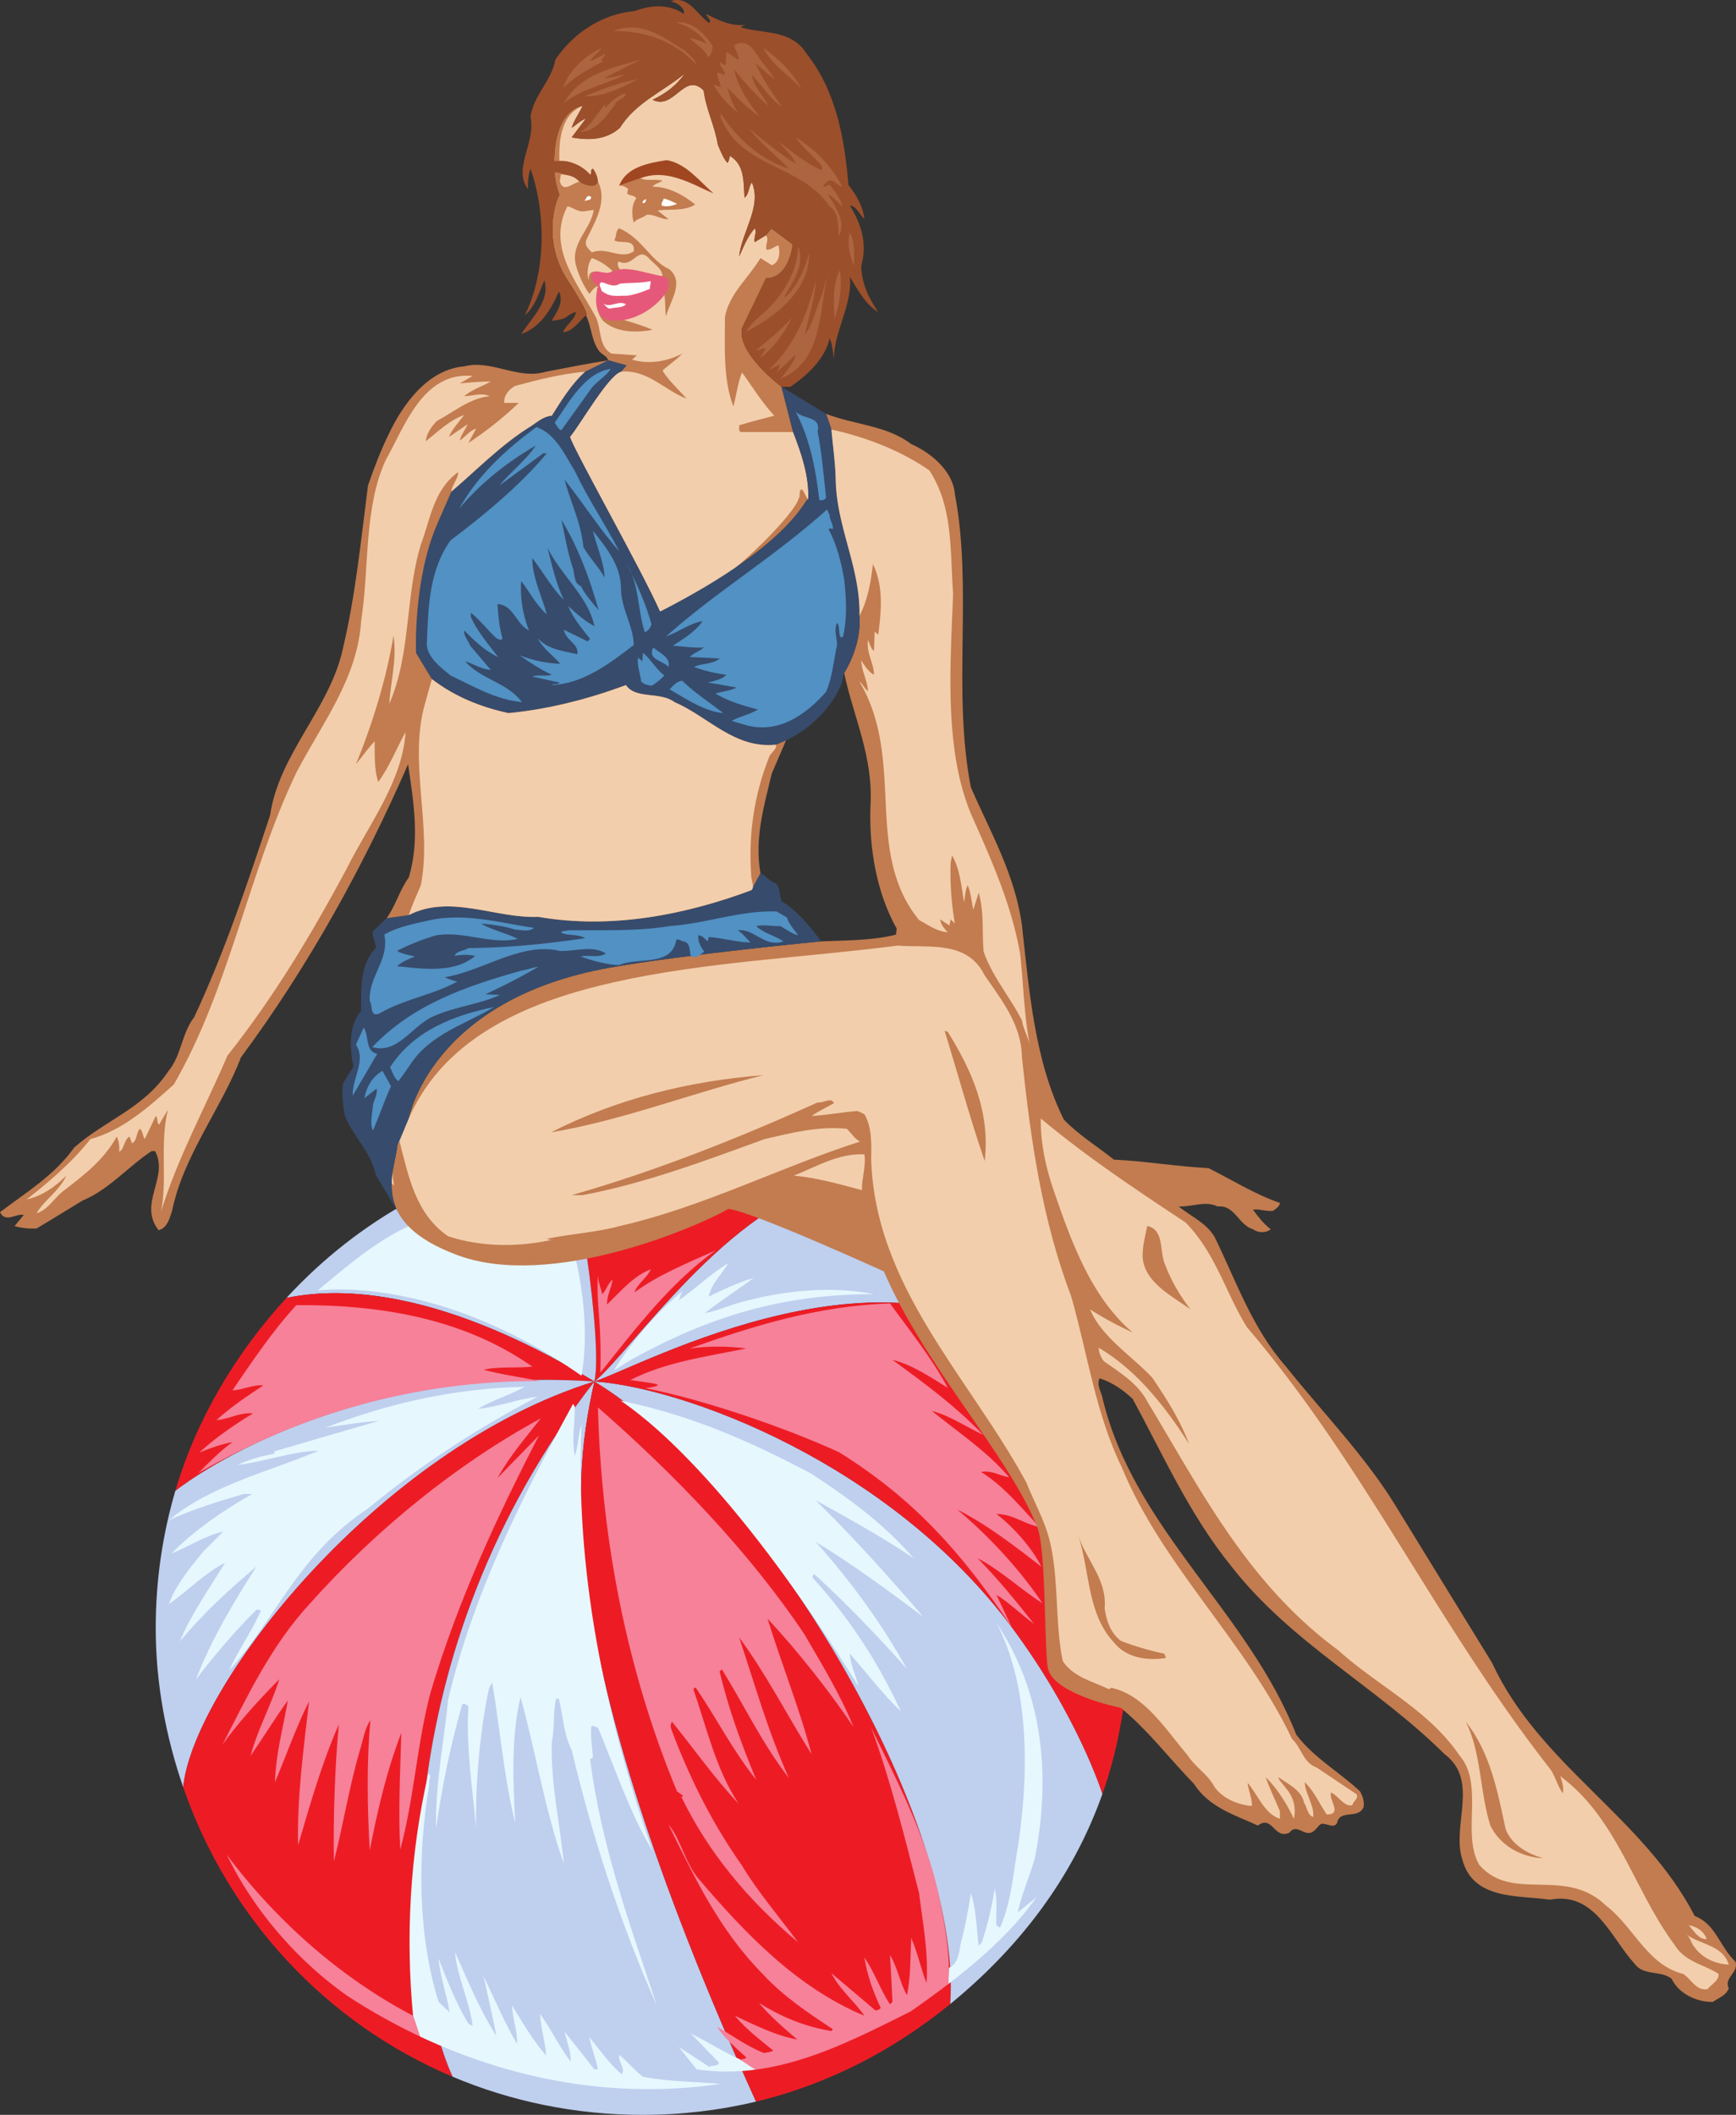
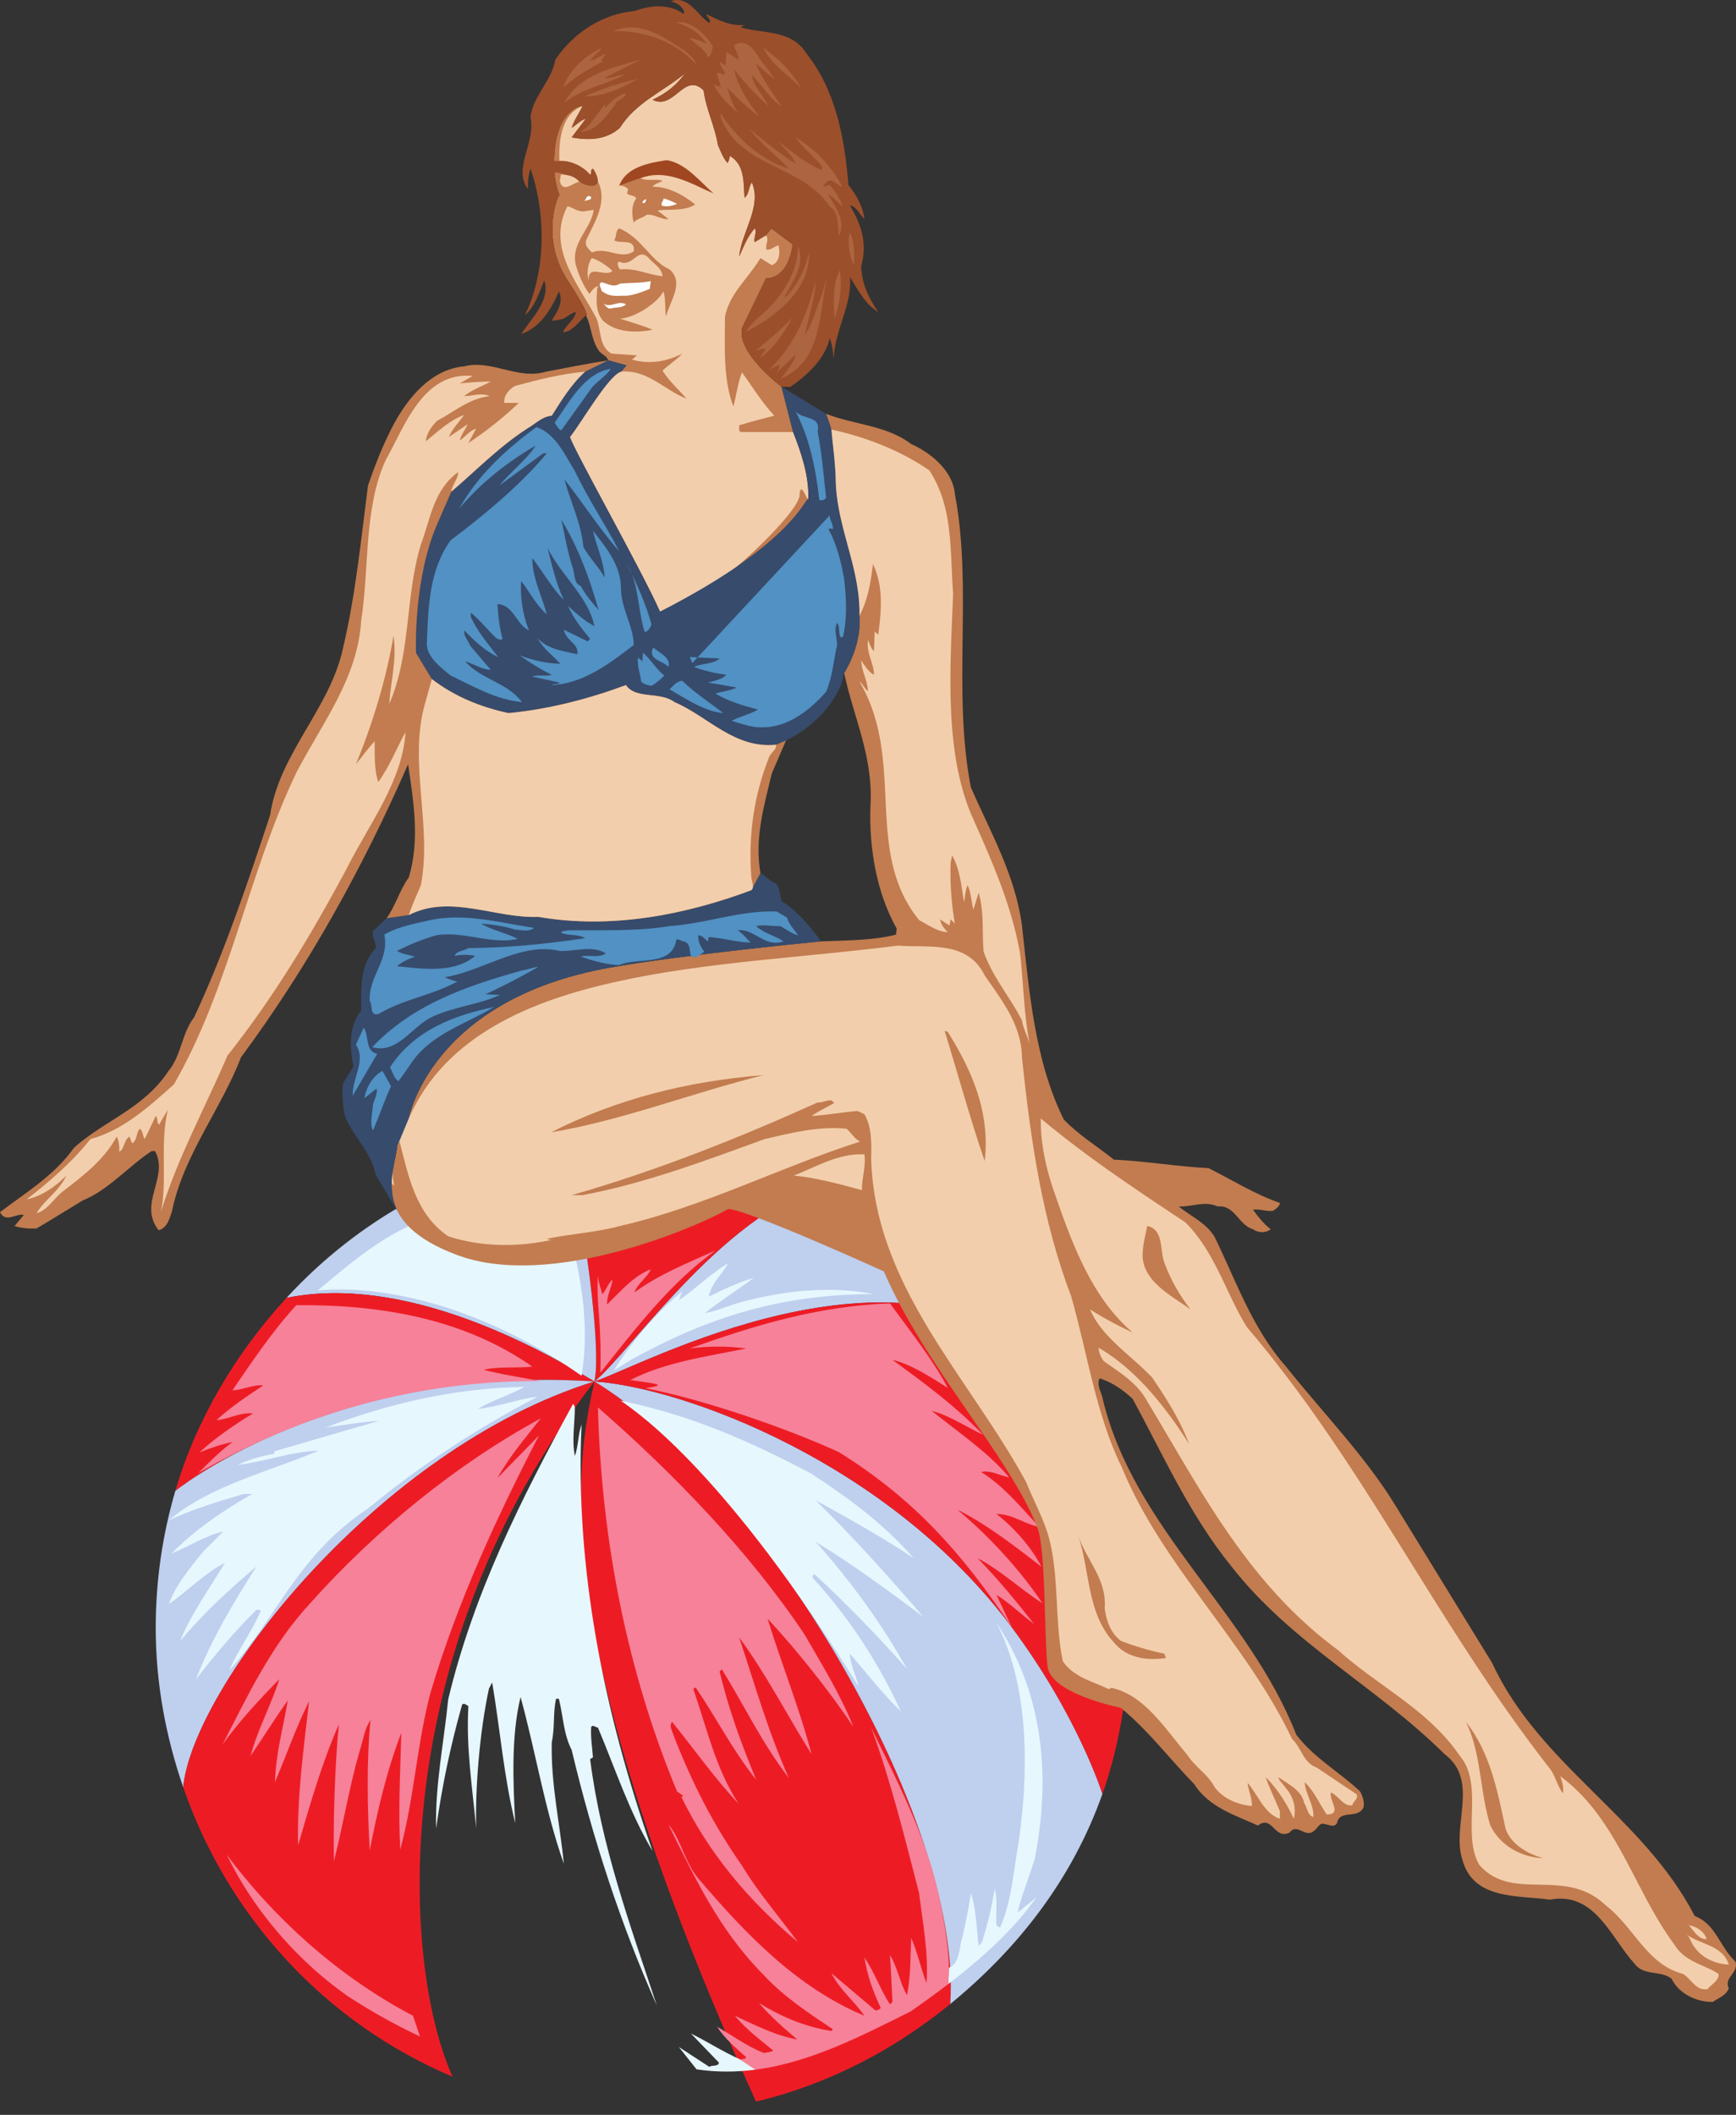
<svg xmlns="http://www.w3.org/2000/svg" width="489.226" height="595.841">
  <rect width="100%" height="100%" fill="#333333" stroke="none" />
  <path fill="#bfcfee" d="M235.563 333.098c24.523 10.727 46.011 28.801 60.55 50.954-43-39.5-116.062 1.257-128.601 5.164 10-8 38.05-50.118 68.05-56.118" />
  <path fill="#ed1c24" d="M235.563 333.098c-16.817-7.355-34.973-11.617-54.5-11.617-7.708 0-15.036.774-22.395 1.996 3.602 4.602 11.344 54.739 8.844 65.739 10-8 38.05-50.118 68.05-56.118" />
  <path fill="#bfcfee" d="M80.746 365.657c20.234-21.988 47.137-37.07 77.922-42.18 3.602 4.602 11.344 54.739 8.844 65.739-46.5-28-74.266-26.059-86.766-23.559" />
  <path fill="#ed1c24" d="M80.746 365.657c-14.05 15.27-25.34 33.941-31.34 54.39 6.5-5.1 49.606-35.331 118.106-30.831-46.5-28-74.266-26.059-86.766-23.559" />
  <path fill="#bfcfee" d="M51.633 503.536c-4.848-14.04-7.75-29.191-7.75-44.875 0-13.434 1.926-26.344 5.523-38.613 6.5-5.102 49.606-35.332 118.106-30.832-61 19-113.078 85.918-115.88 114.32" />
  <path fill="#ed1c24" d="M51.633 503.536c12.715 36.828 40.258 66.488 75.922 81.559-14.5-32-19.043-119.88 39.957-195.88-61 19-113.078 85.919-115.88 114.321" />
-   <path fill="#bfcfee" d="M213.059 592.106c-10.254 2.446-20.996 3.735-31.996 3.735-18.926 0-37.11-3.813-53.508-10.746-14.5-32-19.043-119.88 39.957-195.88-5.5 25-13.657 71.891 45.547 202.891" />
  <path fill="#ed1c24" d="M213.059 592.106c20.398-4.867 39-14.644 54.726-27.492 3.606-52.652-53.773-147.398-100.273-175.398-5.5 25-13.657 71.89 45.547 202.89" />
  <path fill="#bfcfee" d="M310.68 505.415c-8.47 23.89-23.645 43.476-42.895 59.2 3.606-52.653-53.773-147.4-100.273-175.4 24.832 1.633 82.894 22.696 117.59 69.2 18.796 25.2 25.578 47 25.578 47" />
  <path fill="#ed1c24" d="M310.68 505.415c5.082-14.336 7.562-30.68 7.562-46.754 0-27.754-7.957-53.02-22.129-74.61-43-39.5-116.062 1.258-128.601 5.165 24.832 1.632 82.894 22.695 117.59 69.199 18.796 25.2 25.578 47 25.578 47" />
  <path fill="#f68199" d="M292.898 430.24c-5.097-1.2-7.097-3.524-12.097-3.724 5.199 4.098 9.898 9.5 12.699 14.899-7.398-5.7-15.2-11.8-23.7-16.098 8.802 7.399 17.4 16.598 24 26.399-6.3-4-11.902-9.399-18.3-12.7 5.8 5.899 11 12.301 15.898 18.5-3.597-2.601-7-6-10.597-8.199l4.3 9.098c-14-20.899-27.5-36.098-48.703-49.3-16-7.298-39-15-54.5-18 6.704-1 2.801-1.298-4.296-2.298 10-5.101 21.5-6.601 32.699-8.902-5.301-.7-10.602-.7-15.903 0 17.903-6.399 36.102-12 56.403-12.7 5.199 7.2 11.597 15.102 16.3 23.801-5-3.101-10.203-6.601-15.601-7.902 8.602 6.3 17.8 13 25.5 21.102-4-1.801-9.5-5.5-14.398-6.7 7.398 6 15.597 11.399 21.796 18.7-2.597-.399-5.097-2.102-7.898-1.5 6.5 4.101 11 9.726 16.398 15.523" />
  <path fill="#e6f7fe" d="M115.8 345.216c-9.25 3.964-18.198 11.601-26.3 18.398 0 0 32.898-5 74.398 24 4.43-25.992-8.5-54-8.5-54-5.5-1-32.597 8.602-39.597 11.602" />
  <path fill="#f68199" d="M201.602 352.317c-12.801 9.2-22.403 21.899-32.403 34.399.367-15.684-1.199-18.301-.699-27.399.102 1.899.8 3.5 1.2 5.297 1.198-1.098 1.5-2.898 2.902-4.098-.102 2-1.704 4.598-1.5 7 3.796-3.699 7.5-8.101 12.296-9.902-1 2.402-3.796 4-4.597 6.5 6.8-5 14.8-8.2 22.8-11.797" />
  <path fill="#e6f7fe" d="M205.2 355.915c-1.598 3-4.598 5.402-5.5 9.402 4.1-2 8.3-4 12.698-5.3-3.898 3-9.199 6.3-13.699 9.898 3.2-.5 6.403-2 9.602-2.899 11.898-3.3 25.5-4.902 38-2.402-26.102 0-46.582 6.402-68.485 18.5l-4.832 3c5.2-8.297 11.516-15.898 19.516-22.5-.7.8-.7 1.8-1.2 2.703 4.4-2.902 8.802-7.402 13.9-10.402" />
  <path fill="#f68199" d="M150 385.016c-3.898.5-9.7-.101-13.7.899 5.2 1.402 10.598 2.101 15.9 3.2-35.2-.2-67.5 9.3-96.302 25.901 2.5-2.5 6.204-6.3 9.602-8.699-3 .5-6.3 1.7-9.3 2.899 4.198-3.899 9.8-7.801 15.1-11-3.6-.399-6.698 1.601-10.3 1.898 4-3.7 8.7-6.797 13.2-9.797-2.9-.3-5.7 1.297-8.7 1.399 5.602-8.2 11.3-16.7 18-24 24.3-.2 47.5 4 66.5 17.3" />
  <path fill="#e6f7fe" d="M147.898 390.716c-4.296 2.398-9 3.699-13.199 6.199 5.602-.5 11.301-2.8 16.801-3.399-16.5 8.598-32.8 19.098-47.8 31.5-19.802 13.098-25.802 30.899-39.098 45.598 2.199-5.2 6.398-11 8.898-16.797-.3-.402-.8-.203-1.2-.3-6 5.898-12.1 13.097-17.1 19.699 4.3-11.301 11-22.399 17.1-31.899-8.1 6.899-14.698 12.899-21.6 21.098 3.198-7.8 8.3-14.8 12.698-22.098-5.5 2.7-10.296 7.797-15.796 11.598 1.898-5.399 6-10.2 9.597-14.7 1.801-1.8 3.903-3.898 5.7-5.699-5 1.098-9.7 4.2-14.598 6.2 6.199-6.399 14.898-12.399 22.8-16.801H68.7c-7.199 2.101-14.398 4.3-21.097 7.402C59 418.614 75.8 414.614 89.8 408.716c-7.7.199-15 3.101-22.801 4 3.398-1.602 6.7-2.5 10.102-3.102.296-.098.199-.5.199-.7 9.898-2.898 19.699-5.8 29.5-8.597-4.903.297-10 1.2-15.102 1.899 17.5-6.7 36-11.102 56.2-11.5M162 396.317c0 4.899-.898 9.297 0 13.899 1-2.801.898-6.102 1.898-8.899-1.898 40.598 6.301 81.2 20 120.2-6.5-10.903-10.398-22.903-15.398-34.801-.7 0-1.3-.899-1.898-.2-.204 2.801.296 5.801.5 8.598l-.801.5c3.097 24.402 11.3 46.8 18.8 69.402-10.203-22.902-18.101-47.199-24-72-2.3-4.402-2.402-9.601-3.601-14.402h-.8c-.9 4.102-.302 8.102-1.2 12.203-.3 11.797 2.3 22.899 3.398 34.297-5.5-15.7-7.796-31-12.199-47-2.699 11.203-2.097 24.102-1.5 35.5-3.199-12.797-4.3-26.7-6.5-39.598l-.898 1.7c-2.7 12.5-3.903 28.398-3.602 39.398-1.097-11.598-2.898-22.898-2.199-34.398-.5-.399-1.7-1.301-1.898 0-3.204 11.398-5.5 22.398-7.204 34.398-.296-12.2 2.204-24.2 3.403-36.297 7.097-29.8 20.699-56.8 35.199-83.3l.5.8m66.7 18.899c10.3 6.8 20.1 13.8 28.8 23.8-9-6-18.3-11.199-27.602-16.3 10.403 10.199 20.403 21.3 30.301 32.8-9.398-7-19.898-14.8-30.3-21.101 10 11.2 18.703 23.2 25.703 35.8-8-9-17-18.398-26.102-26.699-.5.301-.602.801-.3 1.2 10.402 11.398 18.6 24.199 24.698 37.5-5.097-4.899-9.398-10.602-14.398-16.301.102 3 1.7 6 2.398 9.101-37-59.402-61.296-76.5-67-80.402 19.801 4.102 36.204 11.3 53.801 20.602" />
  <path fill="#f68199" d="M226.8 460.614c4.9 8.5 10.098 16.902 13.7 25.902-6.602-9.8-15.3-20.902-24.2-30.5 3.9 12.7 9.098 25.5 12.4 38.2-6.802-10.801-12.598-22.301-20.4-32.899 4.4 13.2 8.098 26.399 14 39.598-7.5-9.7-12.5-20.3-18.8-30.5-.3-.098-.398.3-.7.5 2.5 10.601 6.2 20.601 10.302 30.5-6.602-8.2-11.204-17.399-17-25.899-.403-.199-.5.301-.704.399 3.801 11 6.301 22.402 12.704 32.2-6.5-6.798-12.602-15.5-18.704-23-1 1.202.204 2.8.5 4 5.102 13.1 11 24.8 19.204 36.5 4.5 7.5 10.5 14.401 15.796 21.6-14.199-11.898-25.398-25.5-32.898-41 .3 0 .398-.1.5-.3l-1.7-1.2c-13.902-33.398-21.3-70.3-22.3-108.199 21.5 18.801 42.7 40.7 58.3 64.098m-74.402-61c-4.296 5.5-8.699 10.5-12.199 16.8l11.7-12c-11.899 23-22.899 46.7-30.5 72.2-3.899 14.5-4.598 29.602-8.598 44.5-.602-10.7 0-22 .3-32.898-4.101 10.601-6.703 21.8-8.902 33.101-.699-11.902-.898-25.203.2-36.703-1.7 2.5-2.098 5.902-3.098 8.902-2.903 10-4.602 20.7-7.2 30.899-.203-10.8.2-26.3 1.399-38.598-4.8 10.899-8.102 22.5-11.5 34.098-.3-13.598 1.5-26.7 3.102-40.598-3.704 7.399-6.403 15.2-9.602 22.797.2-8.098 2.398-15.7 3.602-23-3.704 5.102-6.903 10.402-10.5 15.602 2-7.5 5.898-14.5 8.097-21.602-5.8 5.902-11.398 12-16 18.402 6.801-13.101 13.5-27.699 24.7-39.8 18.601-20.801 41.402-39.301 65-52.102" />
  <path fill="#e6f7fe" d="M267.398 554.415c3.204-1.399 2.801-5.598 3.801-8.598.903-3.902 1.801-8.3 2.403-12.5 1.5 4.598 1.597 9.899 2.199 14.899l.898-1a94.72 94.72 0 0 0 3.602-15.102c.898 3.102.3 6.902.5 10.3l1 .7c3.097-6.898 3.699-14.797 5-22.5 3.097-19.898 3.597-45.098-6-63.398 13 19.5 15.5 42.699 10.8 66.5-1.5 5-3.703 10.199-4.8 15.101l5.3-4.3c-6.421 9.16-15.542 17.331-24.824 24.437l.121-4.54" />
  <path fill="#f68199" d="M267.277 558.954c-3.586 2.75-7.191 5.336-10.675 7.762-13.754 6.84-28.118 14.343-43.704 16.386l-4.46-2.949.363.164c.398-.402 1.199 0 1.5-.703-2.903-2.598-6.2-5.398-8.2-8.598 4.399 2.5 8.5 5.598 13.2 7.399.898-.2 1.898-.2 2.597-.7-3.5-2.898-7.597-5.898-10.796-9.8 5.097 2.402 11.699 5.7 17.597 6.7-3.8-3.2-7.8-6.7-10.8-10.298 6.3 3.899 12.902 6.7 20.402 7.899l.398-.5c-6.597-4.399-13.8-9.102-19.597-15.399-12.5-12.601-19.403-27.5-26.704-42.203 3.301 3.703 4.5 10.3 8.204 14.902 13.199 15.5 27.796 30.899 47 38.899-3-4.3-7.102-7.5-9.301-12l12.398 10.5c.602 0 1.102-.2 1.5-.7-2.097-4.5-3.8-9.1-4.597-14.199 2.898 4.2 4.296 8.7 7.199 13.2l.699-.7c-.2-4.101-.398-9.101-.7-13.199 2.098 3.297 2.802 7.899 4.802 11.297 1.097-5.398.898-10.398 1.199-16.098 1.8 4.098 2.699 8.598 4.3 12.7.598-8.5-1-16.602-2.101-25.399-4-15.402-7.898-31.402-13.5-46.601 7.102 14.601 15.3 30.199 19 46.8 1.3 6.2 2.8 13.899 2.898 20.899l-.12 4.539" />
  <path fill="#e6f7fe" d="M212.898 583.102c-5.378.703-10.902.762-16.597-.086l-5-6.3 8.597 5.601c.801-.601 2.602 0 2.704-1.203l-7.903-8.2c4.192 2.048 9.047 5.142 13.738 7.24l4.461 2.948" />
-   <path fill="#e6f7fe" d="M116.398 567.915c-2.097-22.399-.898-45.5 4.301-68.2 1.2.602-.097 1.801.301 2.9-3.398 20.1-3.3 42.5 2.602 61.401l3.097 2.899c-.8-5-2.699-10.098-3.097-15.098 2.398 6.098 4.796 12.297 8.199 18 .3.5.898.7 1.398.899-.898-6.899-4.398-13.899-5-20.801 3.602 8 6.903 16.2 11.7 23.7-1-5.298-2.399-11.099-3.598-16.798 3 6.2 5.8 12.899 9.398 19 .2-3.601-1.3-7.101-1.398-10.8 3.097 5 5.699 9.597 9.597 14.097-.199-3.7-1.5-7.598-1.699-11.7 3.102 4.2 5.301 9.102 8.602 13.403.199-2.8-1.102-5.601-1.7-8.402 2.899 3.601 5.598 7 8.399 10.601h1c-.5-2.902-1.898-6-2.398-9.101 2.898 3.601 5.699 7.601 9.097 10.5 1.2-1.8-1.097-3.399-.699-5.5 2.5 2 4.2 4.3 6.7 6.2 7.3 1.401 14.3 1.3 21.902 2-29.747 4.394-58.934-1.188-84.766-13.364l-1.938-5.836" />
  <path fill="#f68199" d="M118.336 573.75a170.436 170.436 0 0 1-20.438-11.433c-14.398-10.101-26.699-24.601-34-39.8 14 18.8 32.403 34.898 52.5 45.398l1.938 5.836" />
  <path fill="#c27c4f" d="M223.5 121.716c2.3 5.898 4.5 12.199 4.3 19-.902-.899-3.448 12-41.8 31.601-5.398-12.101-23.7-44.402-25.398-49.203 2.898-3.5 10.898-17.5 14.398-18.398l1.566-1.766-5.168-1.434c-.296-1.101-1.597-1.601-2.398-2.402-2.398-3-2.2-7-3.898-10.297 0 0 1.796.797-5.204-9.953s-3.5-22-2.25-24c0 0-1.027-2.184-1.425-6.281l-.075-3.219c.25-15 8.051-15.547 8.051-15.547-1 2.098-2.5 4.2-3.097 6.2 1.296-.801 2.5-2.102 4-2.602l-4 5.3c4.898.9 9.796.7 13.597-2.699 4.403-7.101 12.301-10.3 18.301-15.3-2.602 3.601-5.398 5.601-9.102 7.398 6.102 3.102 9-8.098 14.403-2.598.597 5.098 3.097 9.801 4 15.301.8 1.797 1.398 3.598 2.699 5.098.5-.598.5-1.3.7-2 4.3 2.601 3.8 7.7 4.1 11.8 1.4-1 1.098-3.199 2.098-4.3 2.903 6.8-3 14.101-3.597 20.902 1.199-2.703 2.3-5.601 4.398-8 .7 1.098-.398 2.7 0 3.899l3.102-1.899 1.597-1.953 6 4.5c-1.5 10.25-7.5 9.5-7.5 9.5l-6.75 14c-1.75 7 11.086 16.586 11.086 16.586l3.266 12.766" />
  <path fill="#f2ceac" d="M193 20.716c-2.602 3.601-5.398 5.601-9.102 7.398 6.102 3.102 9-8.098 14.403-2.598.597 5.098 3.097 9.801 4 15.301.8 1.797 1.398 3.598 2.699 5.098.5-.598.5-1.3.7-2 4.3 2.601 3.8 7.7 4.1 11.8 1.4-1 1.098-3.199 2.098-4.3 2.903 6.8-3 14.101-3.597 20.902 1.199-2.703 2.3-5.601 4.398-8 .7 1.098-.398 2.7 0 3.899l3.102-1.899c1.097 1-.2 2.5.199 4 1.102.297 2.2-.902 3.398-1.203.403 1.703.5 4.703-1.898 5.602l-3.2-2c-3.402 5.699-8.8 10-10 16.601 0 7.797-.6 17.7 2.4 25.2.8-3.2 1.198-6.5 2.402-9.602 3 4.101 5.398 8.2 9.097 12.2-3.097.8-6.597 1.702-9.898 2.702.199.598-.403 1.5.5 1.899H223.5c2.3 5.898 4.5 12.199 4.3 19-.902-.899-1-2.102-1.902-2.899-1 .598-.199 1.899-.796 2.598-1.5 5.5-27 30.8-39.102 31.902-5.398-12.101-23.7-44.402-25.398-49.203 2.898-3.5 10.898-17.5 14.398-18.398 7.5-.7 12.5 5.398 18.5 7.601-2.3-2.601-5-5-6.8-7.902 1.8-1.7 3.8-2.899 5.6-4.8-4.402 2.3-9.5 3.1-14.198 1.702l1.398-1.203-7.2-.5c-3.6-2-2.8-6.7-4.3-10.098-5-9.5-14.102-19.699-8.102-31.402 1.403.203 2.903 1.703 4.801 1.402l2.602-.402c-.602 5.3-6.602 9.3-5 15.602.8 2.8 2 5.601 3.8 8.101.598-.8 1.7-2.402 2.598-2.101l-.398.398c-.2 3.3-.602 6.5 1.597 9.203 3.602 3.399 9.204 3.5 14 2.598-2.296-1.098-6.765-2.332-9.164-3.133 5.032-.398 11.2-5.234 12.164-7.668.801 1.402.403 5.5.801 7 1-4.098 5.301-9.5 1-13.2-5.597-2.597-7.597-8.698-14.199-11.597-1.102.7-.7 2.399-1.398 3.399 1.796 1.101 6-.7 5.5 3.101-3.704 2.5-7.5-1.402-11.801.297-1.102-1.098-2.301-2.098-1.403-3.898 2.301-4.801 5.903-10.602 3.102-16.102-.102-1.297-.602-2.5-1.398-3.598-.903.301-.204 1.301-.801 1.7-2-2.399-5.653-4.102-8.653-3.852-.5-12.832 4.852-14.75 6.551-15.547-1 2.098-2.5 4.2-3.097 6.2 1.296-.801 2.5-2.102 4-2.602l-4 5.3c4.898.9 9.796.7 13.597-2.699 4.403-7.101 12.301-10.3 18.301-15.3" />
  <path fill="#c27c4f" d="M231.398 265.216s-38.695 3.703-59.5 7.398c-50.664 9-56.699 42.5-56.699 42.5l-3.215 7.7c-1 8-7.843 21.616 16.914 30.8 26.524 9.836 67.668-8 76.336-13 6 .336 43.848 17.59 43.848 17.59 11.527 26.758 35.371 52.059 43.254 72.098 2.45 6.23 1.898 31.648 2.898 39.312 1 7.668 20.598 11.535 20.598 11.535 7.902 6.5 13.566 14.168 20.668 21.465 4.2 6.602 11.602 8.8 18 11.703 4.102-3.101 4.602 4.098 8.898 2 2.204-2.902 4.403 1.7 6.903-.5 1-.703 1.699-2.5 2.898-1.902 1.2 0 2.7 1.2 3.602-.3.8-4 5.898-.9 7.5-4.5.199-1.7-.301-3.099-1-4.4-5.602-5.3-13-9.398-18-16-13.5-34.5-45.602-57.8-54.5-94.398-.301-2-1.903-4-.903-6 3.602 1.2 6.5 3.2 9.301 5.797 8.7 16 16 32.602 27.903 47.3 17 21.7 40.898 33.802 60 52.802 9.898 7.398 1.898 20.101 5 29.699 3.097 11.5 15.796 10 24.699 11.3 12.597-2.398 17.097 10.602 23.8 18 2.598 3.602 7.5 1.801 10.5 4.301 2 4.2 7.098 6.598 11.598 6.5 1.7-1.199 3.602-1.699 4.5-3.8-1.5-3.102 2.801-4.301 1.903-7.5-4.602-4.399-5.5-10.602-11.5-12.899-14.403-27.902-43.801-42.5-57.102-71.3l-27.398-44.602c-8.403-13.7-20.403-26-30.704-38.899-9.597-10.902-14-24.101-20.097-36.5-2.403-4.101-6.903-5.902-10.102-8.601 4 .101 7.301-1.7 11 0 4.801-.5 5.801 5.2 9.903 6.402 1.5 1.098 3.699 1.098 5 0-2-1.5-3.602-3.601-5-5.5 1.796-.3 3.898.598 5.699.297.699-.5 1.8-1.2 1.898-2.2-7-2.398-13.5-6.5-20.097-9.8-9.301-.5-17.903-2-26.704-2.398-4.699-3.801-9.898-6.899-14.097-11.301-8.2-16.5-9.7-35.8-11.801-54.7-1.898-14.199-8.898-26.3-14.398-38.898-5.301-27.402.597-55.703-4.5-82.601-.5-6.5-6.801-11.7-12.301-14.102-6.934-5.316-16.125-5.422-23.989-8.52l1.489 4.422c.398 4.598 1.097 9.399 1.199 13.899.2 13.7 7 24.902 6.7 38.601.663 8.598-4.302 16.098-4.302 16.098 2.704 12.703 8.301 23.703 7.403 37.703-.403 11.5 1.699 24.2 7.398 34.297l-.199 1.703c-6.602 1.7-14.2 1.598-21.102 1.899" />
  <path fill="#f2ceac" d="M334.102 344.415c8.398 8.5 11.296 19.8 17.296 29.5 33.301 39 53.602 83.902 85.704 124.8 1.296 2.102 1.898 4.5 3.296 6.5.403-1.5-.199-3.3-.699-4.8 16.102 11.902 20.801 32.2 32.2 47.5 3 4.902 8.3 5.5 12.402 8.2.199 1.8-1.801 2.8-3.102 4.3-3.199.601-4.597-2.899-6.898-4.3-10.2-2.599-13.7-13.099-21.903-19.4-11.5-10.898-26.199-.6-35.5-11.3-5.097-8.598 1.403-22.598-5.5-30.7-8.898-13.1-22.898-19.5-34.296-29.8-25.704-18.899-38.903-45.5-53.801-70.098-2.7-5.101-7.7-8.101-12.2-11.3a6.651 6.651 0 0 1-1.5-3.801c10.7 6.199 19 16.898 25.5 27.101-2.601-6.8-6.203-12.5-10.402-18.703-6.199-6.5-14.3-11.5-17.5-19.2 3.903 2.5 7.903 4.602 12 6.5-11.398-9.698-17-24.8-21.8-38.698-2.399-6.7-4.2-14.102-4.098-21.602 13.3 11.102 26.5 19.8 40.8 29.3" />
  <path fill="#f2ceac" d="M294.773 430.614c-1.515-4.246-3.875-8.797-5.574-13-16.097-29.7-42.699-55.098-43.699-91.2.102-4.398.2-8.898-1.898-12.5l-1.903-.898c-4.398.301-8.8 1.2-13 1.399 2-1.399 4.2-2.399 6.301-3.598-.602-1.8-3 0-4.602-.203-21.699 9.8-45.398 19.3-69.296 26.102h3.097c17.903-3.399 34.5-9.7 51.301-15.801 7.398-1.7 15-3.7 23.102-2.899 1.097.899 2.296 3 3.796 3.598-22.5 7.203-44.097 18.402-67.699 23.8-6.597 1.802-13.8 2.2-20.597 3.602.5.2 1.398.5 1.898.2-9.8 2.199-20.102 2.199-29.7-.899-9.198-6.3-11.198-17-13.698-26.703-2.102 3.602-2.403 8.402-1.5 12.5-5.403-5.5-2.903-14.5-1.204-20.898 3.5-5.602 7.102-11.7 12-16.102l7-5.2c-1.898 2.903-4.699 4.602-6.699 7.602-3 5-6.3 9.801-7 15.598 10.301-23.7 35.2-33.297 57.903-38.398 25.898-5.801 53.5-6.899 79.898-10.301 8.7.7 19.602-1.598 24.5 8.402 4.898 7.098 10.398 14 10.5 23.098 2.5 23.7 5.7 45.8 13.898 67.402 4.602 16.098 6.903 33.098 14.204 48 11.296 27.7 35.199 49.5 48 76.598 2.699 2.5 3.097 6.7 7 8.101l11.199 7.5c.597 1.399-1 1.899-1.2 3.098-2.402.5-3.902-2.7-6-3.598-.8 2 3.399 6.2-1.203 6.2-2.097-3-3.398-6.399-6.199-9.102.102 3.3 2.7 6.402 2.403 9.8-1.602-.398-1.704-2.698-2.602-4-.7-3.597-4.602-5.3-7.2-7.198 0 .898 1.4 2 2.098 3.101 2 2.297 3 5.399 2.204 8.598-1.602-3.598-4.5-8.399-7.903-11.7 1 3 2.7 6.4 4 9.602v2.098c-4.398-1.399-6.097-6.598-9.097-10.098.097 2 1.296 4.098 1.199 6.5-3.801-.3-8.102-2-10.5-5.3-1.903-3.7-5.403-5.5-7.7-9.102-6.101-7.098-11.902-16.8-21.402-18.899l-.699.399c-4.5-2.2-9.898-3.3-13-7.899-2.5-11.902-.727-26.199-4.727-37.402" />
  <path fill="#374b6c" d="M105.898 331.016c-1.398-6.601-6.597-11.101-8.699-16.601-.5-2.7-1-6.2-.5-9.3l2.903-4.599c-1.102-5.402-1.403-11.5 2.199-15.8-.102-5.899-.403-13.102 4.097-17.602.102-1.7-1.199-3.098-.796-4.797l3.855-3.613 6.242-.887c11.7-6 24.403 1 36.5.5 20.801 3.598 41.801-.703 60-7.5l2.602-4.8c1.597.699 2.699 2.398 4.398 2.898 1.403 1.601.801 3.2 1.602 5 4.199 2.5 8.097 7.2 11.097 11.3 0 0-38.695 3.704-59.5 7.4-50.664 9-56.699 42.5-56.699 42.5l-3.215 7.698c-.605 4.867-3.379 11.813.118 18.575l-6.204-10.372M221.5 208.614l-2.8 1.203c-11.7 1.2-19.098-7.902-28.598-12-4.204-3.101-10.903-.703-13.704-4.8-10.5 3.898-21.699 6.8-33.097 7.898-7.801-1.7-15.102-4.598-21.602-9.598l-4.465-7.367s-.828-20.687 6-36.336l3.965-9.098c6.903-5.902 13.5-12.699 21.403-17.8 2.296-1.301 4.199-3.399 6.898-3.602 2.7-4.297 5.602-9 9.398-12.398l6.5-3.2 5.168 1.434-1.566 1.766c-3.5.898-11.5 14.898-14.398 18.398 1.699 4.8 20 37.102 25.398 49.203 38.352-19.601 40.898-32.5 41.8-31.601.2-6.801-2-13.102-4.3-19l-3.266-12.766 12.579 7.645 1.488 4.421c.398 4.598 1.097 9.399 1.199 13.899.2 13.7 7 24.902 6.7 38.601.663 8.598-4.302 16.098-4.302 16.098l-.796 3.102c-2.704 6.8-9 12.8-15.602 15.898" />
  <path fill="#c27c4f" d="M211.7 250.817c-18.2 6.797-39.2 11.098-60 7.5-12.098.5-24.802-6.5-36.5-.5l-6.243.887c2.527-3.508 3.668-7.984 6.242-11.488 3.2-10.5 1.301-21.602-.199-31.899-12.602 28.797-27.8 56.5-47.102 82.598-5.5 14.402-16.199 27.601-19.398 43.2-.7 2.1-1.3 4.8-3.8 5.5-5.9-7.5 3-14.9-1-22.298h-1c-6.4 4.2-12.2 11-19.4 13.899-4.3 2.601-8.6 5.3-13 7.898-2.198.102-4.3-.098-6.198-.7l2.597-3.097c-2.097-.601-5.097 2.399-6.699-.8 7.2-5.5 15.3-10.301 20.898-18.2 8.801-7.8 19.602-11 26.602-21.601 3.602-4.301 3.7-10.602 7.2-15.102 8.6-18.398 15-37.598 21.402-56.898 2.597-17.602 17-30.102 20.597-47.301 3.5-14.7 5-30.2 7-45.598 1.602-4.703 3.5-9.703 5.801-14.402 4-8.5 11-18.3 21.3-19.2 7.802-2 15.098 3.9 23.098 1.5 5.801-1.1 11.801-2.3 17.5-3.199l-6.5 3.2c-3.796 3.398-6.699 8.101-9.398 12.398-2.7.203-4.602 2.3-6.898 3.602-7.903 5.101-14.5 11.898-21.403 17.8l-3.965 9.098c-6.828 15.649-6 36.336-6 36.336l4.465 7.367c6.5 5 13.801 7.899 21.602 9.598 11.398-1.098 22.597-4 33.097-7.899 2.801 4.098 9.5 1.7 13.704 4.801 9.5 4.098 16.898 13.2 28.597 12l2.801-1.203-4 9.3c-2.2 9.2-4.898 18.2-3.2 28.102l-2.6 4.801M180.5 50.216c1.8.898 4.3.101 6.2.699-.9.7-2.098.7-2.802 1.7 4.301-.099 8.704 2.3 12 5-3 2-7.398 1.202-10.597 1.702l3.097 2.399c-1.796.3-4.097-1.5-6.199-1.2-1.097 1-2.699 1-3.597 2.2-.602-2-.704-5 .699-6.801-.403-1-1.903-.7-2.602-1.399.301-.402 0-.902.403-1.199-.704-.601-1.5-1.101-2.602-1l6-2.101m86.602 240.5c6.699 10.8 12 22.5 10.398 36.398-4.2-12.2-7.5-24.398-11.3-36.7l.902.302m-52 12.199c-20 5-39.903 12.8-59.801 16.101 18.3-9.3 38.3-14.402 59.8-16.101M328.3 356.216c1.7 4.5 4.098 8.699 7.2 12.699-5.102-3.8-14.602-8.2-13.398-16.8.097-2.099.796-4.5 1.199-6.7 4.898 1 3.398 7.2 5 10.8M311.3 453.114c.5 3.5 1.598 6.902 4.598 9.203 3.903 1.5 8 2.7 12.204 3.598l.5 1.2c-5.204.8-11.102.1-14.704-4.4-7.597-8.199-6.699-19.898-10-30 2.301 6.9 8.102 12.301 7.403 20.4M424.3 515.317c1.598 4.399 6.4 7.098 10.598 8.2-6.199-.2-12.199-3.602-14.898-9.2-3-9.402-2.5-20.402-6.898-29.203 6.898 8.703 8.898 19.5 11.199 30.203" />
  <path fill="#9c4f2b" d="M163.898 51.614s4 2 4.602-.5c-.102-1.297-.602-2.5-1.398-3.598-.903.301-.204 1.301-.801 1.7-2-2.399-5.653-4.102-8.653-3.852h-1.5c.25-15 8.051-15.547 8.051-15.547-1 2.098-2.5 4.2-3.097 6.2 1.296-.801 2.5-2.102 4-2.602l-4 5.3c4.898.9 9.796.7 13.597-2.699 4.403-7.101 12.301-10.3 18.301-15.3-2.602 3.601-5.398 5.601-9.102 7.398 6.102 3.102 9-8.098 14.403-2.598.597 5.098 3.097 9.801 4 15.301.8 1.797 1.398 3.598 2.699 5.098.5-.598.5-1.3.7-2 4.3 2.601 3.8 7.7 4.1 11.8 1.4-1 1.098-3.199 2.098-4.3 2.903 6.8-3 14.101-3.597 20.902 1.199-2.703 2.3-5.601 4.398-8 .7 1.098-.398 2.7 0 3.899l3.102-1.899 1.597-1.953 6 4.5c-1.5 10.25-7.5 9.5-7.5 9.5l-6.75 14c-1.75 7 11.086 16.586 11.086 16.586l2.465.066c4.801-3.3 9.801-7.902 11.102-13.699.8 1.7.898 3.797 1.199 5.797 0-7.7 5.3-15.398 4.5-23.098 2.2 3.5 4.2 7.598 8 9.899-2.7-3.899-4.7-8.098-4.8-13 1.8-6.3 0-11.899-3.2-17 1.8.101 2.7 2.5 4.102 3.8-.5-3.898-2.403-6.898-4.5-9.6-1.102-13.2-3.5-26.5-11.801-37-4.301-6.9-12.102-5.5-18.5-7.4.3-.5.8-.5 1.199-.699-4.2.399-7.7-1.402-11-3.101.2.902 1.5 1.601.898 2.601C196.5 4.216 194-1.386 189.102.317l1.699.7c1 .597 2.3 1.8 1.898 2.898-4.199-2.899-9.3-2.5-13.898-.8-9 .8-17.2 6.1-22.301 13.702-1 5.899-6.2 10.098-7 16.098 1.602 7.3-5.102 14.5-.7 20.402-.1-2 .098-4 .7-5.8 4.5 12.898 4.3 29.398-1.602 41.3 2.903-2.402 4-6.402 5.5-9.8 1.801 5.699-3.796 10.8-6.5 15.097 5.5-1.898 8.602-7.297 10.602-12 1.5 3-.602 5.8-2 8.203.898.098 2.102-.3 3.2-.5 1.198-.601 2.5-1.8 3.6-1.902-.3 2.2-3.198 4-3.6 5.7 2.6-.2 4.402-2.9 6.402-4.798 0 0 1.796.797-5.204-9.953s-3.5-22-2.25-24c0 0-1.027-2.184-1.425-6.281 1.675-.219 6.425 1.781 7.675 3.031" />
  <path fill="#ac6540" d="M200.898 13.016c-.199 1.2-.5 2.7-1.398 3.098-1-2.5-3.3-3.398-5.102-5.297 1.301-.101 3.5 1 4.801 1.5-2.199-3.3-5.597-5.203-8.898-6 4.8-.5 8.097 3 10.597 6.7m-4.796 4.999c-6.301-6.601-14.204-9.3-23.301-9.3 8-3.2 14.398 2 20.398 5.699 1 1.2 2.7 2.101 2.903 3.601m19.398.301 2.898 4c-1.898-1.203-3.597-3-5.5-4.5 1.903 4.297 4.602 8.297 7.403 12.2-2.602-1.403-5.5-5.903-8.403-8.903.301 3.203 3.301 5.703 4.602 8.703-3.5-3.101-6.898-6.703-9.602-10.3.903 4.8 4 9.3 7.204 13.398-3.204-2.2-6.5-5.5-9.102-8.2.602 2.301 1.5 5.102 3.102 7.2-2.5-2.098-5.301-4.7-7-8.098l2 .7c0-1.2-1.102-2.602-1-4.102l2.199.7c.199-1.2-1.403-2.2-1.5-3.599.699.098 1 .899 1.699.801l.2-3.601c1.198.398 2.198 1.601 3.402 2.101.296-1.3-1-2.601-1.204-4.101 4.602-2.5 6.204 3.199 8.602 5.601m-46-4.801c-.602 1.2-2.398 2.2-3.2 3.598 1.4-.2 2.9-1.398 4.4-2-.4.602-.7 1.203-1.2 1.703l.398.5c-3.296 1.7-7.898 4.297-11.199 7.399 1.602-4.899 6.102-9 10.801-11.2m56.398 11.5c-3.898-4.199-8.296-6.601-10.796-11.5 4.5 3 8.097 6.801 10.796 11.5M180.5 16.817c-3.398 1.7-6.7 3.399-10.102 5.098 1.903.402 3.602-.899 5.5-.8-5.5 2.901-12 3.8-17 8 4.403-8.2 13.704-10 21.602-12.298m-15.8 10.297c4.902-1.898 9.698-3.898 15.1-4.797-4.6 2.297-9.402 5-15.1 4.797m11.698-.898c-.296 1.8-2.699 1.8-3.097 3.3-2.7 3.5-5.2 7.399-9.801 7.7 3.3-1.899 4.8-5.399 7.2-8.102 0 0-.5.703 0 1.203 1.5-1.8 3.5-3.5 5.698-4.101m45.902 21.3c-3.3-3.601-7.698-6.699-11.1-11.199 3.698 3 8.3 6.899 13 9.797-.598-2.2-3.302-4.098-4.598-6.2 3.796 3.2 7.699 6.102 12 8.102v-1.199c-2.204-2.8-5.602-5.402-7.403-8.101 5.7 3.398 10.102 8.101 13.2 13.898-1.5-.098-2.797-3-4.598-1.2-.2.403-.903.602-.7 1.2.5.203 1.598-1.2 2.2 0 1.3 1.703 2.5 3.5 3.097 5.5-1.398-1-2.5-2.7-4.097-3.398 2 3.5 5.3 7.5 3.097 11.8-.296-3.101 0-6.699-2.597-8.402-8.102-11.898-25-10.7-30.7-25v-1.2c4.5 7.102 11.5 13.302 19.2 15.602" />
  <path fill="#a04721" d="M174.5 52.317c2-5.3 8.3-6.402 13.398-7.203 5.403.902 9.204 5.902 13.204 9.402-5.903-2.5-13.102-7.199-20.602-4.3l-6 2.101" />
  <path fill="#f2ceac" d="M163.266 51.259c-1.598 0-4.598 3.398-5.5-.204l.3-1.898c1.903.102 3.903.398 5.2 2.102" />
  <path fill="#fff" d="M166.602 55.516c0 1.098-1.301.7-1.903 1.2.5-.7.7-2.102 1.903-1.2m24.198 1.899c-1.1.5-2.902 1-4.3.5-.3-.899.5-1.2.5-2 1.398.3 2.602 1 3.8 1.5m-8.6-1.199c-.4.3-.098 1.3-1.2.898.102-.398.602-1.098 1.2-.898" />
  <path fill="#ac6540" d="M240.7 74.915c-1-2.3-2.098-5.899-1.2-9.399 1.5 3 1.2 6.399 1.2 9.399m-19.598 8.601.199.301c3.5-3.5 5.597-8 6.699-12.703.398 10.5-9.398 18.102-17.7 22.3 1.598-3 5.9-5.597 8.4-8.898 3.6-4.402 6.1-9.5 6.198-15.101 2.102 4.902-1.398 9.902-3.796 14.101" />
  <path fill="#f2ceac" d="M186.7 77.817c-3.802-.3-7.5-2.402-12-1.902-.5-.598-1-2-.2-2.2 4 1.9 5.2-4.699 8.602-.699 1.398 1.5 3.5 2.7 3.597 4.801m-14.097-1.5c-2.102 2-6.903-2.203-6.704 2.7-.597-1.903-.296-4.801.903-6.301 2 .601 4.199 2.101 5.8 3.601" />
  <path fill="#ac6540" d="M235.2 89.817c-.302-4.601-.598-9.8 1.5-13.703.6 4.203.1 9.203-1.5 13.703m-15.098 16.797c1.597-2.2 3.699-4.398 4.097-6.7l-5.5 5.2c.403-.7 1.2-1.598.903-2.398l-2.903 1.5c7.5-7.2 10.903-16 13.2-25.2-.297 5.399-2.098 10.5-3.098 15.301 2.398-3.203 3.199-7.5 4.8-11.203l1.7-6c-2.602 10.5-1.301 24.703-13.2 29.5m-5.801-5.797c.302-.902 1-1.601 1.5-2.402-1-.8-1.902.601-2.698.3 3-2.6 7.199-5.898 10.097-9.199-2.097 4.098-5 8.399-8.898 11.301" />
  <path fill="#5191c3" d="m166.8 109.216-8.6 12c-.9-.2-1.302-1.399-1.9-2.102 4-5.598 8.302-14 15.802-15.2-1 1.802-3.5 3.2-5.301 5.302" />
  <path fill="#f2ceac" d="M164.898 104.716c-3.796 3.398-6.699 8.101-9.398 12.398-2.7.203-4.602 2.3-6.898 3.602-7.903 5.101-14.5 11.898-21.403 17.8 0-1.601 2-3.699 1.903-5.5-7 5.098-7.801 13.301-10.5 20.399-4.5 14.902-2.704 30.601-8.903 44.902.403-6.5 2.2-12.5 1.2-19.203-2 12-5.899 24.8-10.598 36.203 1.8-2.203 3.5-4.601 5.3-6.5 0 3.098-.203 8 1 11.5 3.2-4.402 5.098-9.402 7.7-14.101-.903 14.101-10.5 26.199-16.801 38.898-9.8 18.203-20.102 35.5-33.398 52.3-6.403 14.903-14 28.7-18.704 43.903 1.801-9.203-.398-19.101 1.903-28.601-.801 1.398-1.7 2.699-2.403 4.101-.796-.3-.296-1.703-1-2.402l-3.097 6.5c-.602-.7-.5-2.3-1.403-2.899-1.097 1.2-.699 3.399-2.199 4.098l-.699-1.898c-1.602.898-1.398 3.5-2.898 4.3.097-1.601-.102-3-.704-4.3-3.5 6.5-9.5 11.101-15.398 15.601-2.398 2-4.102 5.098-7.2 6 2.4-4 6.2-6 8.4-10.601-3.302 3.3-7 5.8-11.2 6.699 5.8-4.5 12.602-10.2 18-17 8.898-2.399 16.2-8.8 23.5-15.399 15.8-27.402 20.898-59.402 34.5-87.8 7.2-13.899 17.3-26.5 18.3-43 2.302-14.7.7-31.602 6.9-45.102 5.3-9.297 10.402-25 24.5-23.7l-3.598 2.102c2.597-.199 5.699-.601 8.699-.5-2.403 1.301-5.403 2.301-7.5 4.098 2.097 0 4.898-1.098 7.199 0-5.7.602-10 4.402-14.898 7-1.602 1.602-3 3.8-3.102 5.703 3.5-2.8 6.8-6 10.8-7.402-1.198 1.7-3.5 4.101-4.3 6.2l5.3-3.599c-.698 1.598-2 3.2-2.198 4.598 1.5-1.098 2.796-2.797 4.597-3.398L132 124.817c4.8-3.203 9.602-6.902 14.2-11.3h-4.098c-.204-2.102 1.398-3.903 3.097-4.801 6.403-1.7 12.903-3.399 19.7-4" />
  <path fill="#5191c3" d="M230.398 121.516c1.204 6 1.704 12.399 2.403 18.7-.403.699-1.102.8-1.903.699-1-8.8-2.699-17.399-6.699-25 1.903 2.3 7.301 1.2 6.2 5.601M162 132.716c3.7 7.8 8.602 15 12.5 22.601-5-5.601-10-13.3-15.398-20.203 1.597 6.203 4.699 12.203 5.296 19 1.704 3 4.301 5.602 6 8.602-.199-4.5-2.296-8.7-3.296-13.2 3.898 5 7.898 9.801 7.898 16.399.102 5.7 3.5 10.402 3.602 15.8-7 5.4-14.301 10.9-23.102 11.301.602-.5 1.7 0 2.2-.699l-7.7-1.703c1.2-.598 3.898 0 5.5-.5-3-1.398-6.102-3.398-9.102-5.5 3.903 1.5 7.704 2.3 11.5 2.402-2.199-2.5-4.796-4.199-6.398-7.199 3 3.2 7.3 3.598 11.2 4.5.5-3-3.2-3.703-3.802-6.902l6.704 3.3.699-.699c-2.403-3-4.801-5.902-6.2-9.3 2.5 2.3 4.598 4.199 7.399 5.699-1.602-8.2-9.5-14.399-13.2-22.098 1.2 4.797 2.4 10.098 4.598 14.7-3.199-3.102-5.898-7.903-8.898-11.801 0 5.601 2.7 10.601 4.102 15.898-3.204-2.898-4.801-6.297-7.204-9.398-.398 4.199.403 9.699 2.204 13.898-3.602-1.598-4.403-7.297-8.903-7.398.2 3 .5 6.601 1.403 9.601-.301.899-1.204.2-1.704 0-2.296-2.101-4.5-5-7.199-7.203v1.203c1.801 4.098 5 7.797 7.7 11.297-3.598-1.598-6.598-4.5-9.598-7.5-.2 1.5 1.199 2.902 1.699 4.3l5.8 6.802c-2.3 0-5.1-1.801-7.198-2.399 4.5 5.2 11.699 5.797 16 11.5-7.403-.703-13.602-4.402-20.102-7.5-3-2.402-7-5.5-6.7-9.3.4-10.301.7-20.5 6.7-28.801 9.3-7 19.5-15.399 27.102-24.5h-1l-12.403 9.101c3.102-3.8 7.602-7.203 10.301-11.3-8.102 4.699-15.7 10.699-21.602 17.8 5.102-9.203 13.102-16.703 21.801-23 5.403 1.899 8 7.899 10.801 12.399" />
  <path fill="#f2ceac" d="M261.898 132.516c6.704 10.301 5.801 22.098 6.704 34.801-.801 20.5-2.602 44.297 5.296 62.598 5.602 12.601 11.204 25.101 13.602 38.902.898 8.2 1.102 17.297 2.7 25.5-.598-2.402-1.802-4.402-2.2-6.8-3.2-6.403-8.398-12.403-10.8-19.403-.5-5.5.198-11-1.4-16.598l-1.5 4.801c-.5-2.101-.698-4.902-1.6-6.902-.7 1.402-.7 3.2-1 4.8-.802-4.3-1.098-9.3-3.4-13.199l-.402 2.098c-.199 5.3.204 11.402 1.204 17.102l-1.204-1.2-.296 1.7a23.387 23.387 0 0 1-2.602-1.7c0 1.2 1.102 2.7 2.102 3.598-2.704 0-5.5-2-8.102-3.398-15.8-19.5-3.602-44.801-16.8-67.2 1.1.801 1.3 1.899 2.402 2.7-.102-2.899-1.801-5.602-1.903-8.7.903 1.5 2.102 3.301 3.602 4.098 0-3.2-2.2-6.098-1.7-9.797.5 1 .797 2.399 1.7 3.098l.199-5.5 1 .902c.898-6.902 1.5-13.703-1.5-19.902-.5 4.5-1.398 10.101-3.8 14.601.3-13.699-6.5-24.902-6.7-38.601-.102-4.5-.8-9.3-1.2-13.899 9.598 2.098 19.302 5.801 27.598 11.5" />
-   <path fill="#5191c3" d="M233.8 145.216c0 1.398 1.098 2.398.9 3.898 0 0-.802-.5-1.2 0 2.3 4.203 3.602 9.402 4.398 14.102.602 5.398.903 10.601-.296 16.101-.102.297-.5.2-.704.2-.699-1.2-.097-2.903-1-4-1 1.898 0 4.097 0 6.199-1 4.398-1.296 9.101-3.097 13.199-6 6.8-13.602 11.8-22.5 9.402l-4.102-1.203c1.7-1.098 5.102-1.797 7.403-3.2-4.102-1.097-8.301-2.3-12-4.5 1.796-.597 4.199-.8 6-1.698-2.704-.5-5.403-1-8.102-1.399 1.8-.5 4-.902 5.2-2.203-3.098-.398-6.2-1.098-9.098-2.2 1.597-1 5.398-.698 7.199-2.398l-8.403-.402c1-1.2 2.704-1.5 3.903-2.7-2.801.2-5.801-.3-8.7-.5 2.797-1.8 6.2-3.8 8.399-6.898-3.5.5-6.8 3.098-10.3 4.301 14.402-12.902 29.902-21.902 45.402-35.8l.699 1.699" />
+   <path fill="#5191c3" d="M233.8 145.216c0 1.398 1.098 2.398.9 3.898 0 0-.802-.5-1.2 0 2.3 4.203 3.602 9.402 4.398 14.102.602 5.398.903 10.601-.296 16.101-.102.297-.5.2-.704.2-.699-1.2-.097-2.903-1-4-1 1.898 0 4.097 0 6.199-1 4.398-1.296 9.101-3.097 13.199-6 6.8-13.602 11.8-22.5 9.402l-4.102-1.203c1.7-1.098 5.102-1.797 7.403-3.2-4.102-1.097-8.301-2.3-12-4.5 1.796-.597 4.199-.8 6-1.698-2.704-.5-5.403-1-8.102-1.399 1.8-.5 4-.902 5.2-2.203-3.098-.398-6.2-1.098-9.098-2.2 1.597-1 5.398-.698 7.199-2.398l-8.403-.402l.699 1.699" />
  <path fill="#374b6c" d="M168.7 171.915c-1.4-1.7-3.802-4.3-5-6.8-2.2-.798-1.598-3.599-2.4-5.5-1.402-4.2-2.1-8.798-3.1-13.2 4.8 7.902 8 16.601 10.5 25.5" />
  <path fill="#5191c3" d="M183.602 175.915c-.301.902-.903 1.902-1.903 2.2-2-6.2-1.597-13.599-5-19.2 2.7 5.5 5.301 11.101 6.903 17m4.796 12c-1.5-1.8-6.097-2-4.296-5.5 1.597 1.5 5 2.7 4.296 5.5m-1.198 2.402c-.802.899-2.302 2.2-3.598 2.899-1-.2-2.102-.301-2.903-1.2-.3-2.3-1.199-4.402-.898-6.902.097.602 1.097.703 1.199 1.402l.2-2.601c2.1 1.7 3.6 4.5 6 6.402" />
  <path fill="#f2ceac" d="M143.3 200.915c11.4-1.098 22.598-4 33.098-7.899 2.801 4.098 9.5 1.7 13.704 4.801 9.5 4.098 16.898 13.2 28.597 12 .301 1.297-1.597 2.297-2 3.598-4.199 10.7-5.8 21.5-5 33.3 0 1.4 1.102 3.4 0 4.102-18.199 6.797-39.199 11.098-60 7.5-12.097.5-24.8-6.5-36.5-.5.801-2.5 2.2-5.601 3.403-8.402 3.199-16.5-3.301-33.899.898-50.2l2.2-7.898c6.5 5 13.8 7.899 21.6 9.598" />
  <path fill="#5191c3" d="M192.3 191.817c3.598 3.5 7.598 6 11.5 9.098-5.198-.5-10.3-3.899-15.1-6.7.902-.898 2.1-2.398 3.6-2.398m29.5 66.699c.5 1.899 2.098 3.399 3.098 5-1.597-.402-3.398-1.699-5-2.601-2.296.101-4.597-.5-6.796 0 2.296 2.101 5.296 2.7 7.699 4.3-5.301 1.9-8.2-3.699-12.903-3.1 1.301.8 2.403 2.202 3.602 3.401-3.2.098-8-1.3-11.8-1.5l-.2 1.2c-.898-.602-1.5-1.7-2.7-1.7-.198 1.5.598 3.301 1.7 4.598-1 .602-2 2-3.602 1.402-.898-1 .102-3.902-2.398-4.3-.7-.2-1.102-.602-1.898-.5-1.204 7.8-10.801 4.8-16.102 7.199-3.8-.2-7.398-1.2-10.8-2.399 1.902-.601 5.1.5 7-.902-3.802-2.398-8.7-.5-13-.7-10.802-2.597-21.598 5.7-32.4 7.403 1.2.5 2.302 1 3.598 1.2-6.796 3.8-15.199 5-22.097 9.097-2.7.902-1.7-2.398-2.602-3.598-.398-6.902 5.602-11.601 4.102-18.699 3.398-2 7.597-2.902 11.699-3.8 10.3-2.602 20.398.398 30.5 1.898-1.398 1.2-3.398.601-5.3.5-3.2-1-6-1.399-9.598-1.7 3.097 1.9 7 2.602 10.296 4.301-7.597 1.7-15.199-2.3-23-1a61.487 61.487 0 0 0-11 4.399c1.5.902 3.301 1.101 5 1.601-1.796.7-3.699 1.5-5 2.7 7.5.8 16.204 2 22-2.899a13.606 13.606 0 0 0-5.699 0c.102-1.3 2.602-1.402 3.801-2.203 11.3-.098 22.2-1.2 32.898-2.797-1.898-1.203-4.597-.601-6.699-1.5.102-.8 1.102-.3 1.7-.703 9.703-.098 19.902.3 28.8-1.2 10.301-.698 20-4.5 30.2-4.097l2.902 1.7" />
  <path fill="#5191c3" d="M151.7 272.415c-4.7 2.7-9.802 5.402-14.9 7.7l4.098.202c-5.898 2.7-12.796 3.297-18.699 6-6 2.5-10 10.797-17.3 8.7 11.601-12.2 26.902-17.301 42.203-21.602 1.597-.2 3-.899 4.597-1" />
  <path fill="#5191c3" d="M115.7 299.817c-1.098 1.598-2.2 3.2-3.4 4.797-1.402-.898-1.6-2.598-2.402-3.898 6.801-10.5 18.204-14.7 29.301-17-7.398 4.601-17.898 7.5-23.5 16.101m-9.399-2.902-6.902 11.8c-.199-5.1 3.903-9.8.903-14.398l2.199-4.8c1.602 2.398.3 6.597 3.8 7.398m3.9 9.101c-1.9 4.098-3.302 8.399-5.098 12.5-1-2-.102-4.902 0-7.199.296-1.5 1.398-3.101 1-4.601l-3.403 2.699c.5-3.098 2.301-6.2 5.102-7.7l2.398 4.301" />
  <path fill="#f2ceac" d="M243.602 325.216c.5 3.398-.801 6.898-.704 10.101-6.296-1.703-12.796-3.5-19.199-4.101 6.403-2.5 12.403-6.301 19.903-6M481 546.317c-2.398.2-3.8-2.601-5.102-3.902 2.301.402 4.204 1.601 5.102 3.902m6.2 7.199c-3.9-.199-7.598-1.902-9.802-5.101-.898-1.098-1.097-2.8-2.398-3.598 3.898 3.098 10.398 3 12.2 8.7" />
-   <path fill="#e65879" d="M168.7 80.716c-.75 1-2.114 9.004 3.366 9.566 8.547.879 16-6.668 16.418-9.75 0 0 .633-2.383-1.785-2.715-2.418-.336-8.402-2.281-11.484-1.949-3.082.336-2.492.926-3.91 1.008-1.418.082-2.77-.606-3.676-.352-.906.25-2.098 1.985 1.07 4.192" />
  <path fill="#fff" d="M183.102 81.415c0-.098-4.618 2.117-7.403 1.902-2.965.133-4.3.098-6.199-1.402 0-.8-1.102-1.8 0-2.399 1.898.399 3.3 1.598 5.2.399 2.902-.3 5.6-.098 8.698-.7l-.296 2.2m-6.704 4.301c-.898 1.101-2.898.8-4.296 1.199-1.102.2-1.704-1.3-2.403-1.7 2.102 2 4.301-.8 6.7.5" />
</svg>